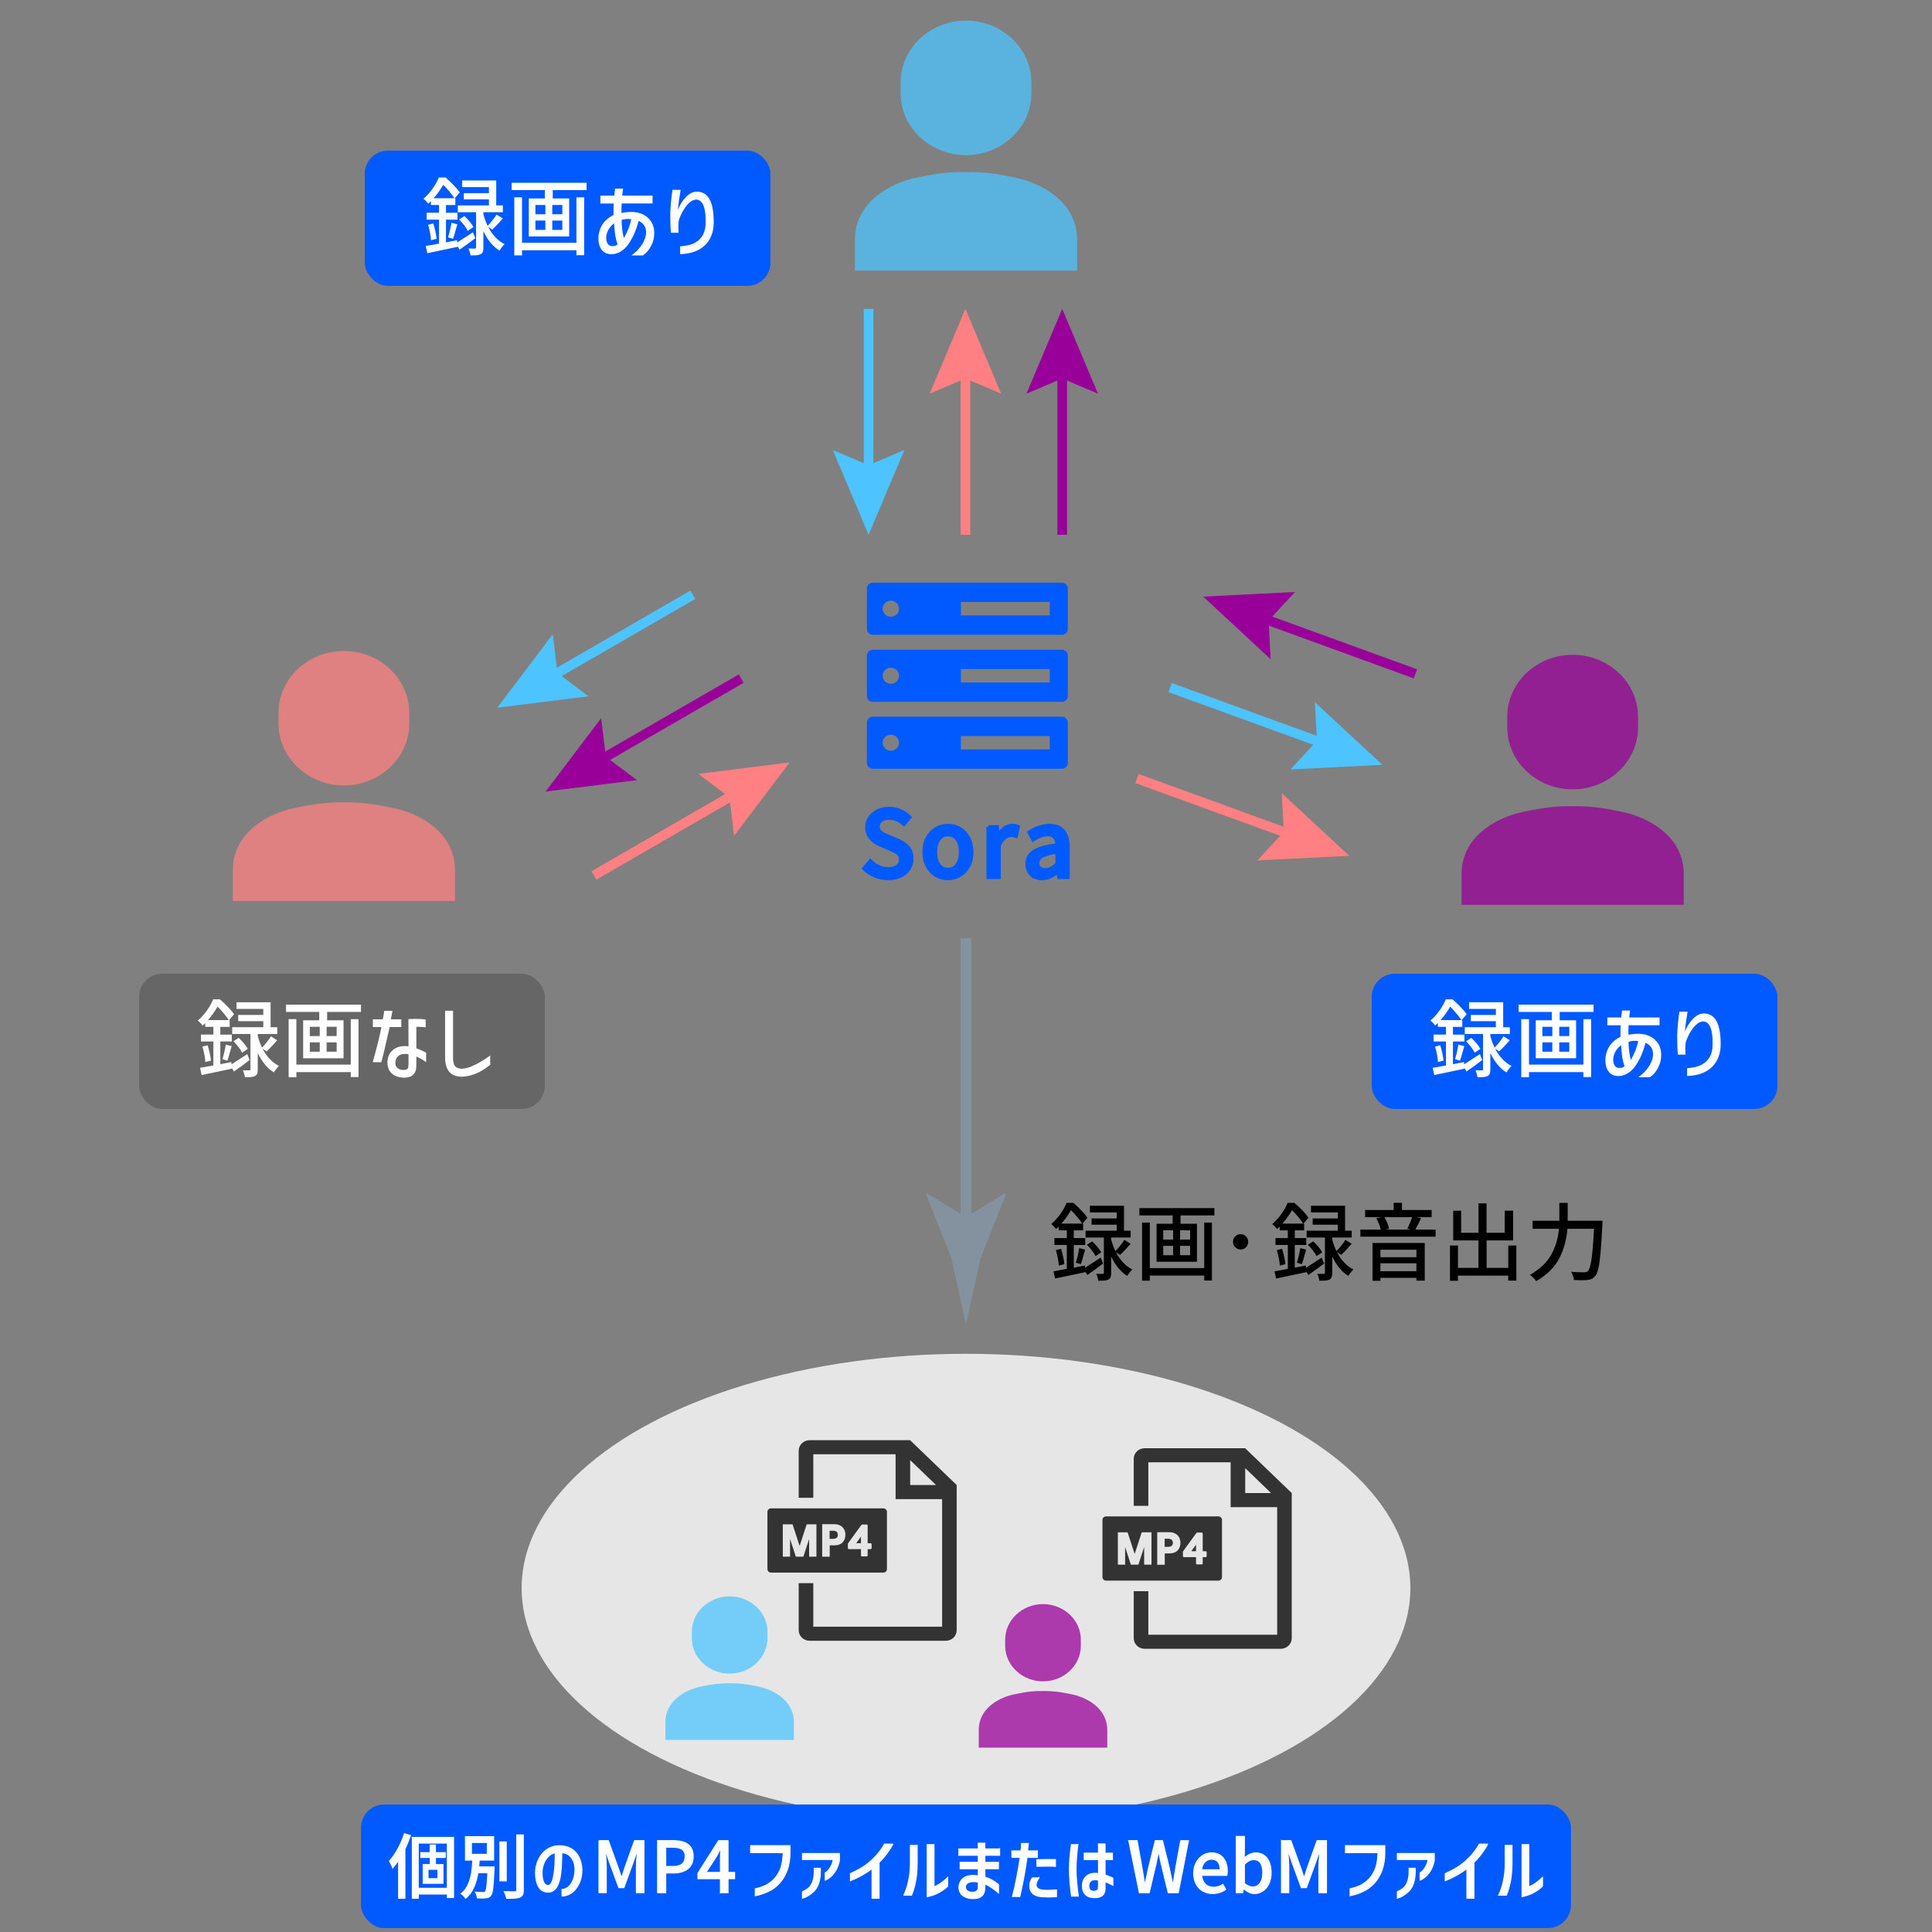
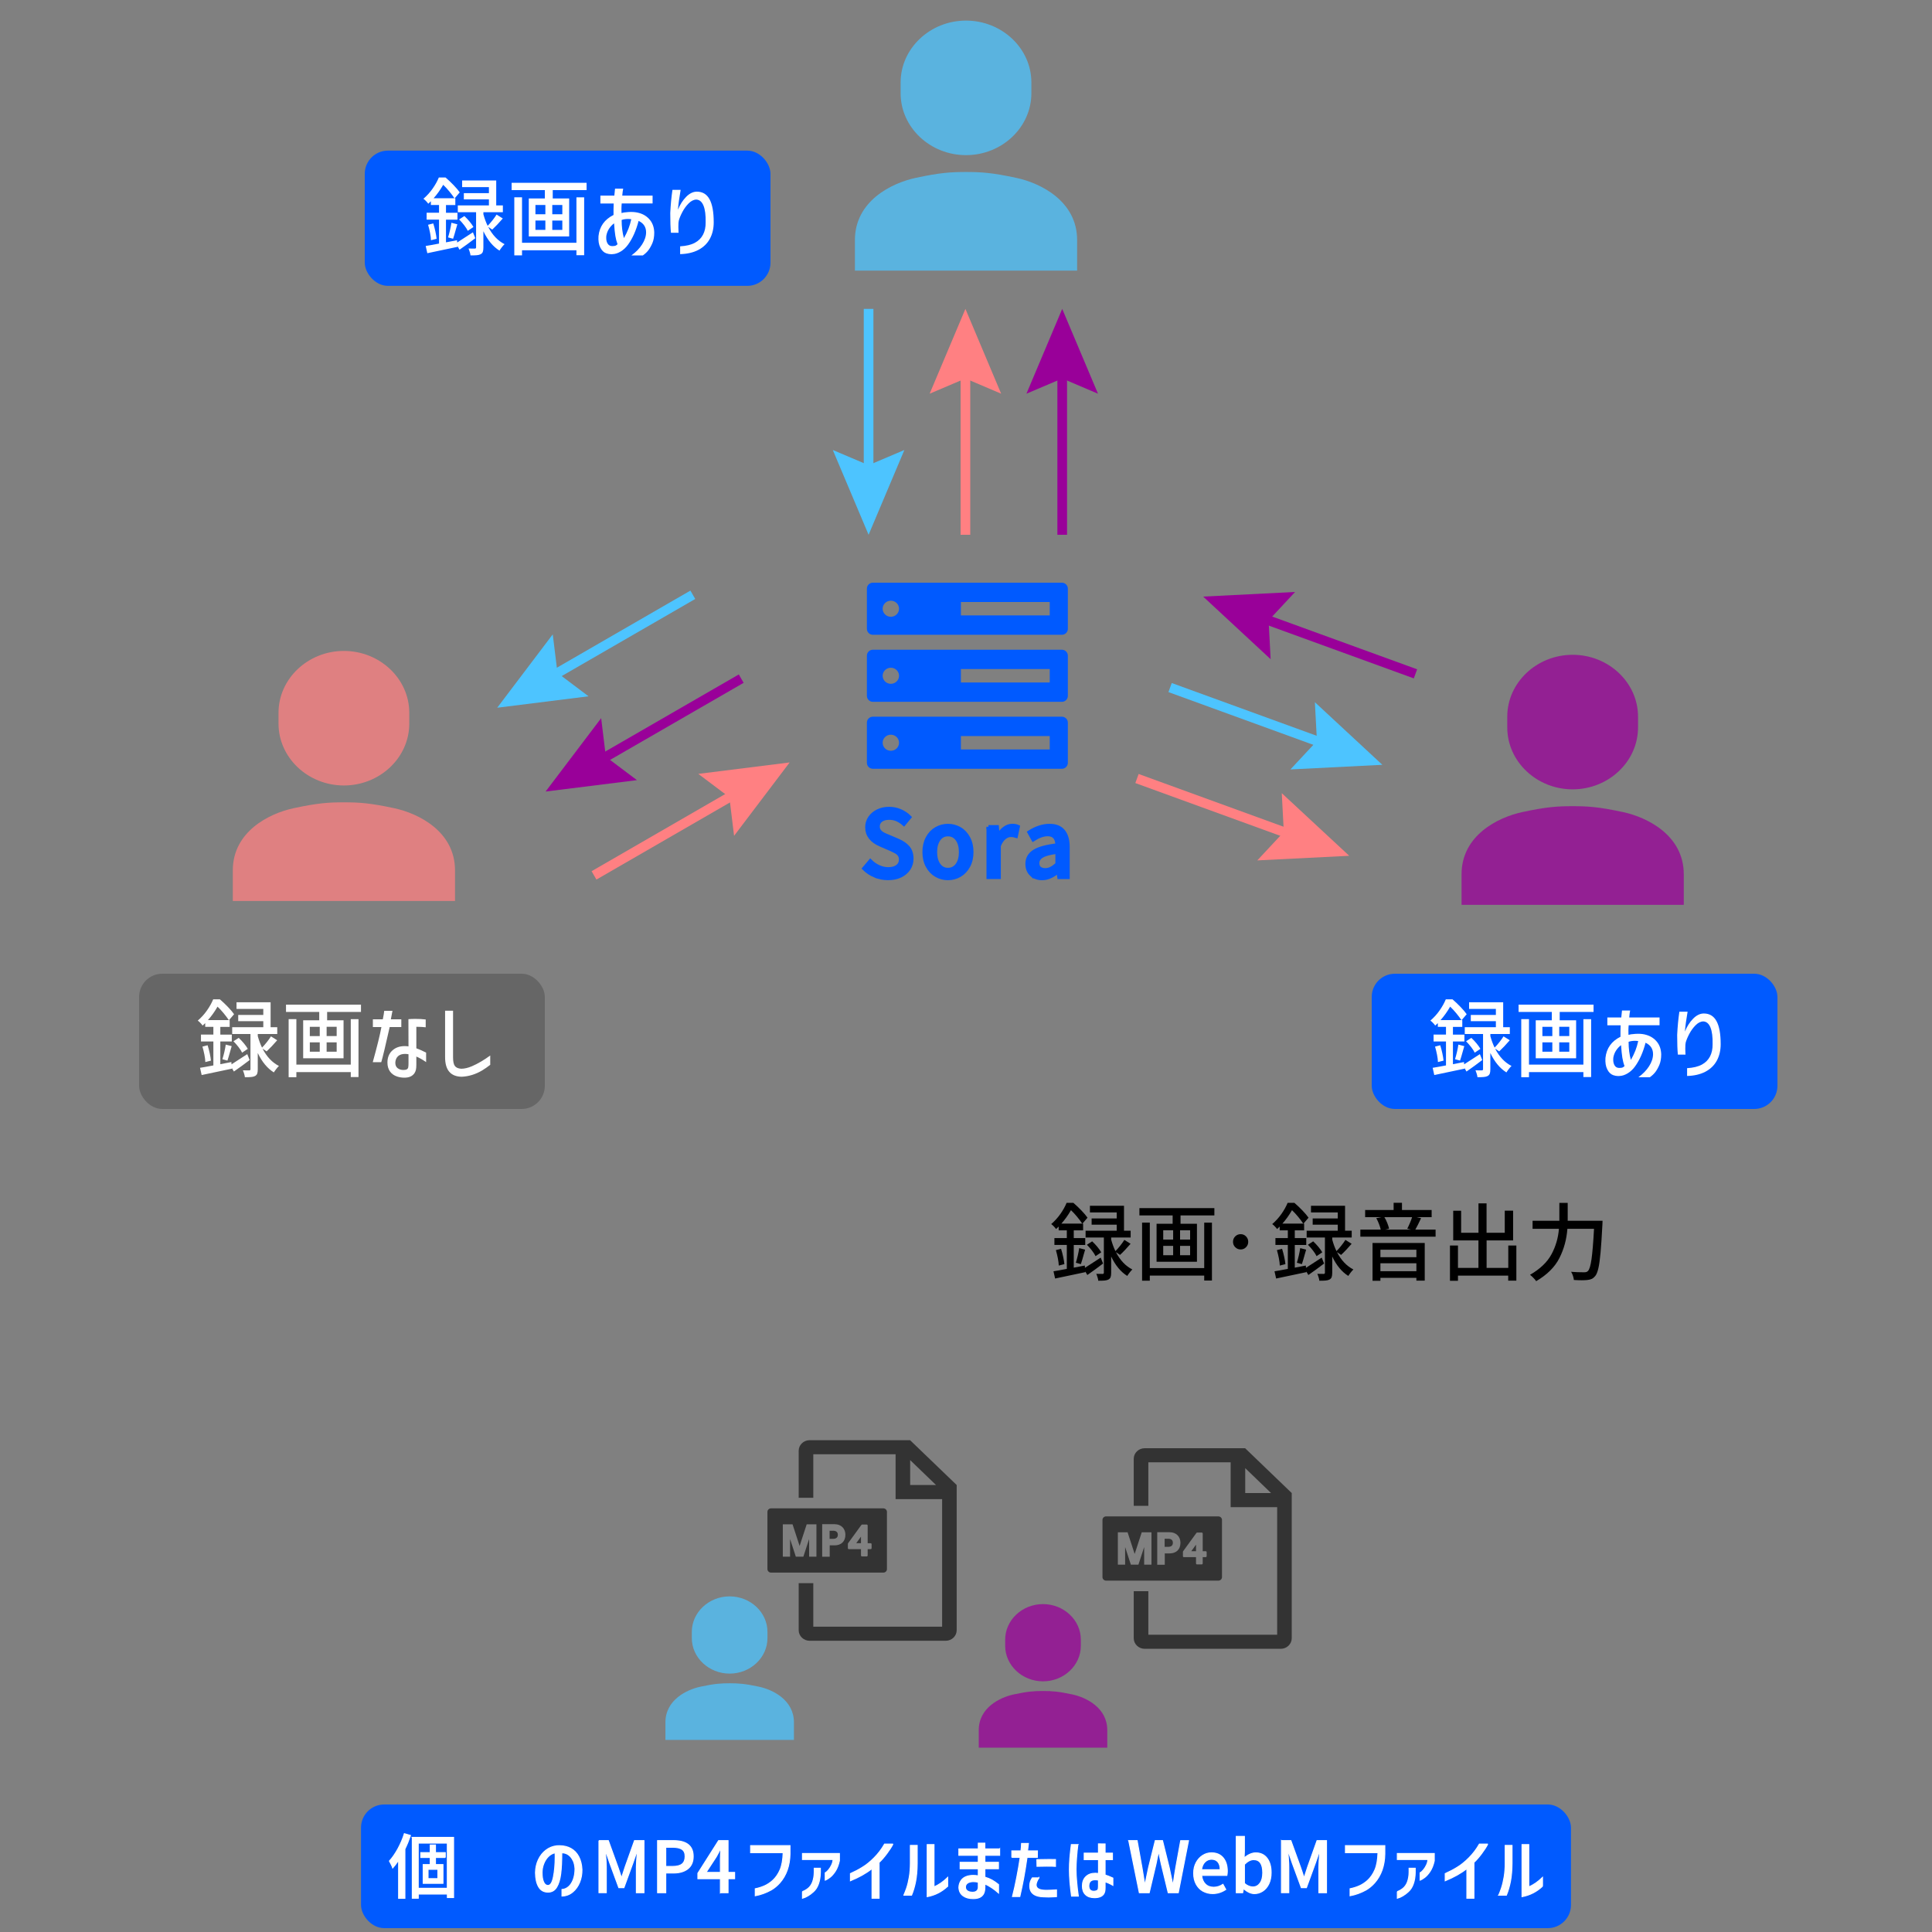
<svg xmlns="http://www.w3.org/2000/svg" id="_レイヤー_1" viewBox="0 0 500 500">
  <rect x="0" y="0" width="500" height="500" fill="#808080" stroke="none" />
  <defs>
    <style>.cls-1{fill:#333;}.cls-1,.cls-2,.cls-3,.cls-4,.cls-5,.cls-6,.cls-7,.cls-8,.cls-9,.cls-10{stroke-width:0px;}.cls-2{fill:#4dc4ff;}.cls-3,.cls-11{fill:#005aff;}.cls-4{fill:#666;}.cls-12{stroke:#84919e;stroke-width:2.8px;}.cls-12,.cls-13,.cls-14,.cls-11,.cls-15,.cls-16{stroke-miterlimit:10;}.cls-12,.cls-13,.cls-14,.cls-15{fill:none;}.cls-13{stroke:#ff8082;}.cls-13,.cls-14,.cls-15{stroke-width:2.5px;}.cls-14{stroke:#4dc4ff;}.cls-5{fill:#000;}.cls-11{stroke:#005aff;}.cls-17{opacity:.75;}.cls-6{fill:#84919e;}.cls-7{fill:#ff8082;}.cls-15{stroke:#909;}.cls-8,.cls-16{fill:#fff;}.cls-9{fill:#e6e6e6;}.cls-16{stroke:#fff;stroke-width:.25px;}.cls-10{fill:#909;}</style>
  </defs>
  <g class="cls-17">
    <path class="cls-2" d="M266.92,24.14c0,8.8-7.61,16.01-16.92,16.01h0c-9.31,0-16.92-7.2-16.92-16.01v-2.8c0-8.8,7.61-16.01,16.92-16.01h0c9.31,0,16.92,7.2,16.92,16.01v2.8Z" />
    <path class="cls-2" d="M263.05,46.04c-6.31-1.36-9.15-1.53-13.05-1.53s-6.75.17-13.05,1.53c-6.31,1.36-15.7,6.04-15.7,16.09v7.91h57.51v-7.91c0-10.05-9.4-14.73-15.7-16.09Z" />
  </g>
  <path class="cls-3" d="M274.82,150.8h-48.93c-.85,0-1.54.69-1.54,1.54v10.4c0,.85.69,1.54,1.54,1.54h48.93c.85,0,1.54-.69,1.54-1.54v-10.4c0-.85-.69-1.54-1.54-1.54ZM230.55,159.62c-1.17,0-2.12-.93-2.12-2.08s.95-2.08,2.12-2.08,2.12.93,2.12,2.08-.95,2.08-2.12,2.08ZM271.67,159.27h-22.99v-3.47h22.99v3.47Z" />
  <path class="cls-3" d="M274.82,168.15h-48.93c-.85,0-1.54.69-1.54,1.54v10.4c0,.85.69,1.54,1.54,1.54h48.93c.85,0,1.54-.69,1.54-1.54v-10.4c0-.85-.69-1.54-1.54-1.54ZM230.55,176.97c-1.17,0-2.12-.93-2.12-2.08s.95-2.08,2.12-2.08,2.12.93,2.12,2.08-.95,2.08-2.12,2.08ZM271.67,176.62h-22.99v-3.47h22.99v3.47Z" />
  <path class="cls-3" d="M274.82,185.48h-48.93c-.85,0-1.54.69-1.54,1.54v10.4c0,.85.69,1.54,1.54,1.54h48.93c.85,0,1.54-.69,1.54-1.54v-10.4c0-.85-.69-1.54-1.54-1.54ZM230.55,194.3c-1.17,0-2.12-.93-2.12-2.08s.95-2.08,2.12-2.08,2.12.93,2.12,2.08-.95,2.08-2.12,2.08ZM271.67,193.96h-22.99v-3.47h22.99v3.47Z" />
  <path class="cls-11" d="M226.45,226.63c-1.07-.45-2-1.07-2.81-1.87l1.6-1.89c.63.63,1.35,1.13,2.17,1.5.82.37,1.63.55,2.45.55,1.04,0,1.84-.22,2.42-.67.57-.45.86-1.04.86-1.78,0-.5-.11-.92-.34-1.24-.23-.32-.52-.58-.87-.78-.35-.2-.88-.45-1.57-.77l-2.41-1.04c-2.36-.99-3.54-2.51-3.54-4.55,0-.9.25-1.71.74-2.44.5-.73,1.17-1.3,2.04-1.72.86-.42,1.84-.63,2.92-.63,1.01,0,1.97.2,2.88.59.91.39,1.71.93,2.38,1.6l-1.44,1.74c-.57-.5-1.16-.89-1.78-1.16-.62-.27-1.3-.4-2.04-.4-.9,0-1.61.2-2.13.6-.53.4-.79.94-.79,1.62,0,.47.13.87.38,1.19.25.32.56.58.93.78.37.2.87.42,1.5.67l2.38,1.01c1.13.49,2,1.09,2.62,1.82.61.72.92,1.68.92,2.88,0,.93-.25,1.78-.74,2.55-.5.77-1.21,1.38-2.13,1.83-.93.45-2,.67-3.23.67s-2.3-.22-3.37-.67Z" />
  <path class="cls-11" d="M242.3,226.49c-.94-.54-1.68-1.33-2.24-2.36s-.84-2.24-.84-3.62.28-2.59.84-3.63,1.3-1.83,2.24-2.37,1.95-.81,3.03-.81,2.09.27,3.03.81,1.68,1.33,2.24,2.37.84,2.25.84,3.63-.28,2.59-.84,3.62-1.31,1.82-2.24,2.36c-.94.54-1.95.81-3.03.81s-2.09-.27-3.03-.81ZM247.76,223.84c.6-.83.9-1.94.9-3.32s-.3-2.49-.9-3.32c-.6-.83-1.41-1.25-2.43-1.25s-1.81.42-2.4,1.25c-.6.83-.9,1.94-.9,3.32s.3,2.49.9,3.32c.6.83,1.4,1.25,2.4,1.25s1.83-.42,2.43-1.25Z" />
  <path class="cls-11" d="M255.8,214.03h2.22l.21,2.33h.07c.46-.83,1.01-1.49,1.66-1.96.65-.47,1.32-.71,2.02-.71.57,0,1.05.09,1.46.28l-.5,2.36c-.46-.14-.89-.21-1.3-.21-.6,0-1.18.22-1.73.67-.56.45-1.03,1.15-1.4,2.11v8.09h-2.71v-12.97Z" />
  <path class="cls-11" d="M266.93,226.28c-.71-.68-1.06-1.59-1.06-2.72,0-1.38.62-2.46,1.85-3.22,1.23-.76,3.2-1.29,5.91-1.59-.03-1.89-.86-2.83-2.48-2.83-1.12,0-2.37.44-3.75,1.32l-1.01-1.84c1.79-1.13,3.54-1.7,5.23-1.7,1.59,0,2.77.48,3.55,1.43.78.95,1.17,2.31,1.17,4.07v7.8h-2.22l-.21-1.49h-.09c-1.38,1.19-2.76,1.79-4.13,1.79-1.13,0-2.05-.34-2.76-1.03ZM272.05,224.79c.49-.24,1.01-.63,1.58-1.14v-3.18c-1.85.22-3.17.57-3.96,1.04s-1.18,1.09-1.18,1.86c0,.61.18,1.07.55,1.36.37.29.86.44,1.47.44.53,0,1.04-.12,1.53-.37Z" />
  <g class="cls-17">
    <path class="cls-7" d="M105.92,187.27c0,8.8-7.61,16.01-16.92,16.01h0c-9.31,0-16.92-7.2-16.92-16.01v-2.8c0-8.8,7.61-16.01,16.92-16.01h0c9.31,0,16.92,7.2,16.92,16.01v2.8Z" />
    <path class="cls-7" d="M102.05,209.17c-6.31-1.36-9.15-1.53-13.05-1.53s-6.75.17-13.05,1.53c-6.31,1.36-15.7,6.04-15.7,16.09v7.91h57.51v-7.91c0-10.05-9.4-14.73-15.7-16.09Z" />
  </g>
  <g class="cls-17">
    <path class="cls-10" d="M423.92,188.27c0,8.8-7.61,16.01-16.92,16.01h0c-9.31,0-16.92-7.2-16.92-16.01v-2.8c0-8.8,7.61-16.01,16.92-16.01h0c9.31,0,16.92,7.2,16.92,16.01v2.8Z" />
    <path class="cls-10" d="M420.05,210.17c-6.31-1.36-9.15-1.53-13.05-1.53s-6.75.17-13.05,1.53c-6.31,1.36-15.7,6.04-15.7,16.09v7.91h57.51v-7.91c0-10.05-9.4-14.73-15.7-16.09Z" />
  </g>
  <line class="cls-14" x1="224.79" y1="79.94" x2="224.79" y2="123.48" />
  <polygon class="cls-2" points="215.53 116.46 224.79 120.39 234.05 116.46 224.79 138.4 215.53 116.46" />
  <line class="cls-13" x1="249.85" y1="138.4" x2="249.85" y2="94.87" />
  <polygon class="cls-7" points="259.1 101.89 249.85 97.95 240.59 101.89 249.85 79.94 259.1 101.89" />
  <line class="cls-15" x1="274.9" y1="138.4" x2="274.9" y2="94.87" />
  <polygon class="cls-10" points="284.16 101.89 274.9 97.95 265.64 101.89 274.9 79.94 284.16 101.89" />
  <line class="cls-13" x1="294.25" y1="201.48" x2="335.16" y2="216.37" />
  <polygon class="cls-7" points="325.39 222.67 332.25 215.31 331.72 205.27 349.18 221.48 325.39 222.67" />
  <line class="cls-14" x1="302.82" y1="177.94" x2="343.72" y2="192.83" />
  <polygon class="cls-2" points="333.96 199.13 340.82 191.77 340.29 181.73 357.75 197.93 333.96 199.13" />
  <line class="cls-15" x1="366.32" y1="174.39" x2="325.41" y2="159.5" />
  <polygon class="cls-10" points="335.17 153.2 328.31 160.56 328.84 170.6 311.38 154.4 335.17 153.2" />
  <line class="cls-14" x1="179.3" y1="153.93" x2="141.6" y2="175.7" />
  <polygon class="cls-2" points="143.05 164.17 144.28 174.15 152.31 180.2 128.68 183.16 143.05 164.17" />
  <line class="cls-15" x1="191.83" y1="175.63" x2="154.13" y2="197.39" />
  <polygon class="cls-10" points="155.58 185.86 156.8 195.85 164.84 201.9 141.2 204.85 155.58 185.86" />
  <line class="cls-13" x1="153.73" y1="226.55" x2="191.43" y2="204.78" />
  <polygon class="cls-7" points="189.98 216.31 188.76 206.33 180.72 200.28 204.36 197.32 189.98 216.31" />
  <rect class="cls-3" x="94.4" y="38.98" width="105" height="35" rx="6" ry="6" />
-   <ellipse class="cls-9" cx="250" cy="411" rx="115" ry="60.64" />
  <g class="cls-17">
    <path class="cls-10" d="M279.72,425.94c0,5.05-4.4,9.19-9.79,9.19h0c-5.38,0-9.79-4.14-9.79-9.19v-1.61c0-5.05,4.4-9.19,9.79-9.19h0c5.38,0,9.79,4.14,9.79,9.19v1.61Z" />
    <path class="cls-10" d="M277.48,438.51c-3.65-.78-5.29-.88-7.55-.88s-3.9.1-7.55.88c-3.65.78-9.08,3.47-9.08,9.24v4.54h33.26v-4.54c0-5.77-5.43-8.46-9.08-9.24Z" />
  </g>
  <g class="cls-17">
    <path class="cls-2" d="M198.62,423.94c0,5.05-4.4,9.19-9.79,9.19h0c-5.38,0-9.79-4.14-9.79-9.19v-1.61c0-5.05,4.4-9.19,9.79-9.19h0c5.38,0,9.79,4.14,9.79,9.19v1.61Z" />
    <path class="cls-2" d="M196.39,436.51c-3.65-.78-5.29-.88-7.55-.88s-3.9.1-7.55.88c-3.65.78-9.08,3.47-9.08,9.24v4.54h33.26v-4.54c0-5.77-5.43-8.46-9.08-9.24Z" />
  </g>
  <rect class="cls-3" x="93.43" y="467" width="313.14" height="32" rx="6" ry="6" />
  <path class="cls-8" d="M123,61.65c-1.35,1.04-2.71,2.03-4.07,2.97l-.53-.92.02.18c-3.49.75-6.1,1.3-7.83,1.65l-.42-1.87c.67-.1,1.83-.31,3.45-.62v-6.2h-3.21v-1.78h3.21v-2h-2.11v-.97l-.68.64c-.13-.21-.33-.44-.58-.7-.26-.26-.48-.46-.67-.59.89-.76,1.69-1.64,2.38-2.62.69-.98,1.22-1.94,1.61-2.88h1.74c.69.59,1.38,1.24,2.08,1.97.7.73,1.23,1.35,1.59,1.88l-1.32,1.54h.18v1.74h-2.42v2h2.97v1.78h-2.97v5.87l2.86-.55.04.59c.85-.53,2.21-1.41,4.07-2.64l.62,1.54ZM112.13,57.82c.21.66.39,1.36.55,2.09s.26,1.36.31,1.89l-1.45.37c-.01-.53-.1-1.17-.24-1.91-.15-.75-.32-1.44-.51-2.09l1.34-.35ZM117.61,51.31c-.32-.5-.76-1.08-1.3-1.74-.54-.66-1.08-1.24-1.61-1.74-.76,1.32-1.59,2.48-2.49,3.48h5.39ZM115.96,61.43c.16-.51.33-1.13.5-1.86.17-.73.29-1.37.36-1.92l1.54.4-.37,1.28c-.26.98-.51,1.8-.73,2.46l-1.3-.35ZM126.36,58.75c1.07,2.07,2.48,3.55,4.22,4.44-.21.19-.44.45-.7.79-.26.34-.47.63-.62.88-1.67-1.04-3.06-2.71-4.16-5.02v4.22c0,.48-.05.86-.15,1.12s-.29.47-.57.62c-.26.13-.59.22-.98.25-.39.04-.94.05-1.64.05-.01-.23-.07-.52-.18-.86s-.21-.65-.33-.92c.48.01,1.03.02,1.65.02.12-.01.2-.04.24-.09s.07-.12.07-.24v-9.09h-4.73v-1.76h8.05v-1.56h-6.49v-1.61h6.49v-1.56h-6.93v-1.72h8.82v6.45h1.72v1.76h-5.04v.55c.31,1.11.67,2.1,1.1,2.97.4-.4.81-.87,1.24-1.41.43-.54.79-1.04,1.07-1.5l1.61,1.01c-.98,1.14-1.89,2.1-2.73,2.88l-1.03-.7ZM120.18,55.91c.47.43.92.91,1.36,1.44.44.54.77,1,.99,1.4l-1.47.99c-.19-.41-.5-.89-.92-1.44-.42-.55-.87-1.05-1.32-1.51l1.36-.88Z" />
  <path class="cls-8" d="M132.41,47.31h19.4v1.89h-8.76v2.16h4.25v9.83h-10.45v-9.83h4.16v-2.16h-8.6v-1.89ZM149.18,62.84v-11.77h2v14.98h-2v-1.28h-14.08v1.32h-2v-15.03h2v11.77h14.08ZM138.57,53.05v2.4h2.57v-2.4h-2.57ZM138.57,57.07v2.42h2.57v-2.42h-2.57ZM145.53,55.45v-2.4h-2.6v2.4h2.6ZM145.53,59.5v-2.42h-2.6v2.42h2.6Z" />
  <path class="cls-8" d="M155.38,52.65v-2.02h3.61c.1-.89.16-1.5.18-1.8h2.11c-.1.46-.18,1.06-.24,1.8h7.85v2.02h-7.99c-.04.44-.07.9-.07,1.36l.02,1.12c.18-.04.4-.1.68-.15.12,0,.2,0,.24-.02.59-.07,1.09-.11,1.52-.11.82,0,1.55.1,2.18.29,1.12.32,2.02.91,2.73,1.77.7.86,1.08,1.94,1.12,3.25,0,1.09-.16,2-.48,2.75s-.67,1.36-1.04,1.85-.85.93-1.42,1.34h-2.97c1.17-.85,2.1-1.8,2.77-2.85s1.02-2.09,1.03-3.11c0-1.38-.65-2.37-1.94-2.97-.65,2.48-1.55,4.52-2.73,6.14-.53.73-1.15,1.32-1.87,1.76s-1.42.67-2.09.7c-.09.01-.22.02-.4.02-.41,0-.83-.07-1.25-.22-.65-.22-1.17-.71-1.56-1.48-.4-.77-.56-1.76-.48-2.98.26-2.49,1.56-4.32,3.89-5.48v-1.43l.04-1.54h-3.45ZM159.26,63.6c.14-.05.33-.18.56-.39-.25-.65-.44-1.37-.57-2.18-.13-.81-.24-1.88-.33-3.23-.48.35-.91.81-1.28,1.36-.37.56-.61,1.19-.73,1.89-.01.12-.02.29-.02.51,0,.63.13,1.14.4,1.54s.65.59,1.17.59c.15,0,.26,0,.33-.02.18,0,.33-.03.47-.08ZM162.63,59.23c.3-.78.55-1.61.74-2.49-.26-.04-.54-.07-.84-.07-.63,0-1.18.09-1.65.26,0,1.73.2,3.29.59,4.69.47-.82.85-1.62,1.16-2.4Z" />
  <path class="cls-8" d="M176.15,49.13c-.35,2.02-.59,3.74-.7,5.15.54-1.33,1.25-2.45,2.13-3.34s1.8-1.34,2.77-1.34c1.47,0,2.56.66,3.28,1.97s1.08,3.3,1.08,5.97c0,1.63-.34,3.05-1.01,4.28-.67,1.22-1.67,2.18-2.97,2.86-1.31.68-2.87,1.04-4.71,1.09v-2.02c1.58-.09,2.88-.4,3.87-.95.91-.5,1.6-1.19,2.06-2.08.46-.89.69-1.95.67-3.18.04-1.86-.14-3.3-.55-4.31-.41-1.01-1.03-1.54-1.85-1.58-.69.01-1.35.34-1.99.98-.64.64-1.18,1.38-1.63,2.23s-.76,1.6-.93,2.24c-.07.23-.11.79-.11,1.65,0,.44.01.85.04,1.23l.02.26h-1.98c-.12-1.19-.18-2.89-.18-5.1.1-2.11.29-4.11.57-6.01h2.11Z" />
  <rect class="cls-3" x="355" y="252" width="105" height="35" rx="6" ry="6" />
  <path class="cls-8" d="M383.6,274.34c-1.35,1.04-2.71,2.03-4.07,2.97l-.53-.92.02.18c-3.49.75-6.1,1.3-7.83,1.65l-.42-1.87c.67-.1,1.83-.31,3.45-.62v-6.2h-3.21v-1.78h3.21v-2h-2.11v-.97l-.68.64c-.13-.21-.33-.44-.58-.7-.26-.26-.48-.46-.67-.59.89-.76,1.69-1.63,2.38-2.62.69-.98,1.22-1.94,1.61-2.88h1.74c.69.59,1.38,1.24,2.08,1.97.7.73,1.23,1.35,1.59,1.88l-1.32,1.54h.18v1.74h-2.42v2h2.97v1.78h-2.97v5.87l2.86-.55.04.59c.85-.53,2.21-1.41,4.07-2.64l.62,1.54ZM372.73,270.51c.21.66.39,1.36.55,2.09.16.73.26,1.36.31,1.89l-1.45.37c-.01-.53-.1-1.17-.24-1.91-.15-.75-.32-1.45-.51-2.09l1.34-.35ZM378.21,264c-.32-.5-.76-1.08-1.3-1.74-.54-.66-1.08-1.24-1.61-1.74-.76,1.32-1.59,2.48-2.49,3.48h5.39ZM376.56,274.12c.16-.51.33-1.13.5-1.86.17-.73.29-1.37.36-1.92l1.54.4-.37,1.28c-.26.98-.51,1.8-.73,2.46l-1.3-.35ZM386.96,271.43c1.07,2.07,2.48,3.55,4.22,4.44-.21.19-.44.45-.7.79-.26.34-.47.63-.62.88-1.67-1.04-3.06-2.71-4.16-5.02v4.22c0,.48-.05.86-.15,1.12-.1.26-.29.47-.57.62-.26.13-.59.22-.98.25-.39.04-.93.05-1.64.05-.01-.23-.07-.52-.18-.86-.1-.34-.21-.65-.33-.92.48.01,1.03.02,1.65.02.12-.01.2-.04.24-.09s.07-.12.07-.24v-9.09h-4.73v-1.76h8.05v-1.56h-6.49v-1.61h6.49v-1.56h-6.93v-1.72h8.82v6.45h1.72v1.76h-5.04v.55c.31,1.11.67,2.1,1.1,2.97.4-.4.81-.87,1.24-1.41.43-.54.79-1.04,1.07-1.5l1.61,1.01c-.98,1.14-1.89,2.1-2.73,2.88l-1.03-.7ZM380.78,268.6c.47.43.92.91,1.36,1.44.44.54.77,1,.99,1.4l-1.47.99c-.19-.41-.5-.89-.92-1.44-.43-.55-.87-1.05-1.32-1.51l1.36-.88Z" />
  <path class="cls-8" d="M393.01,260h19.4v1.89h-8.76v2.16h4.25v9.83h-10.45v-9.83h4.16v-2.16h-8.6v-1.89ZM409.78,275.53v-11.77h2v14.98h-2v-1.28h-14.08v1.32h-2v-15.03h2v11.77h14.08ZM399.17,265.74v2.4h2.57v-2.4h-2.57ZM399.17,269.76v2.42h2.57v-2.42h-2.57ZM406.13,268.13v-2.4h-2.6v2.4h2.6ZM406.13,272.18v-2.42h-2.6v2.42h2.6Z" />
  <path class="cls-8" d="M415.98,265.34v-2.02h3.61c.1-.89.16-1.5.18-1.8h2.11c-.1.46-.18,1.06-.24,1.8h7.85v2.02h-7.99c-.04.44-.07.89-.07,1.36l.02,1.12c.18-.04.4-.09.68-.15.12,0,.2,0,.24-.02.59-.07,1.09-.11,1.52-.11.82,0,1.55.09,2.18.29,1.11.32,2.02.91,2.73,1.77.7.86,1.08,1.94,1.12,3.25,0,1.08-.16,2-.48,2.75-.32.75-.67,1.36-1.04,1.85-.37.48-.85.93-1.42,1.34h-2.97c1.17-.85,2.1-1.8,2.77-2.85s1.02-2.09,1.03-3.11c0-1.38-.65-2.37-1.94-2.97-.65,2.48-1.55,4.52-2.73,6.14-.53.73-1.15,1.32-1.87,1.76-.72.44-1.42.67-2.09.7-.09.01-.22.02-.4.02-.41,0-.83-.07-1.25-.22-.65-.22-1.17-.71-1.56-1.49-.4-.77-.56-1.76-.48-2.98.26-2.49,1.56-4.32,3.89-5.48v-1.43l.04-1.54h-3.45ZM419.87,276.29c.14-.05.33-.18.56-.39-.25-.64-.44-1.37-.57-2.18-.13-.81-.24-1.88-.33-3.23-.48.35-.91.81-1.28,1.36-.37.56-.61,1.19-.73,1.89-.02.12-.02.29-.02.51,0,.63.13,1.14.4,1.54.26.4.65.59,1.17.59.15,0,.26,0,.33-.02.18,0,.33-.03.47-.08ZM423.23,271.92c.3-.78.55-1.61.74-2.49-.26-.04-.54-.07-.84-.07-.63,0-1.18.09-1.65.26,0,1.73.2,3.29.59,4.69.47-.82.85-1.62,1.16-2.4Z" />
  <path class="cls-8" d="M436.75,261.82c-.35,2.02-.59,3.74-.7,5.15.54-1.33,1.25-2.45,2.13-3.34s1.8-1.34,2.77-1.34c1.47,0,2.56.66,3.28,1.97.72,1.31,1.08,3.3,1.08,5.97,0,1.63-.34,3.05-1.01,4.28s-1.67,2.18-2.97,2.86c-1.31.68-2.88,1.04-4.71,1.09v-2.02c1.58-.09,2.87-.4,3.87-.95.91-.5,1.59-1.19,2.06-2.08.46-.89.69-1.95.67-3.18.04-1.86-.14-3.3-.55-4.31-.41-1.01-1.03-1.54-1.85-1.58-.69.01-1.35.34-1.99.98s-1.18,1.38-1.63,2.23-.76,1.6-.94,2.24c-.07.24-.11.79-.11,1.65,0,.44.01.85.04,1.23l.02.26h-1.98c-.12-1.19-.18-2.89-.18-5.1.1-2.11.29-4.11.57-6.01h2.11Z" />
  <rect class="cls-4" x="36" y="252" width="105" height="35" rx="6" ry="6" />
  <path class="cls-8" d="M64.6,274.34c-1.35,1.04-2.71,2.03-4.07,2.97l-.53-.92.02.18c-3.49.75-6.1,1.3-7.83,1.65l-.42-1.87c.67-.1,1.83-.31,3.45-.62v-6.2h-3.21v-1.78h3.21v-2h-2.11v-.97l-.68.64c-.13-.21-.33-.44-.58-.7-.26-.26-.48-.46-.67-.59.89-.76,1.69-1.63,2.38-2.62.69-.98,1.22-1.94,1.61-2.88h1.74c.69.59,1.38,1.24,2.08,1.97.7.73,1.23,1.35,1.59,1.88l-1.32,1.54h.18v1.74h-2.42v2h2.97v1.78h-2.97v5.87l2.86-.55.04.59c.85-.53,2.21-1.41,4.07-2.64l.62,1.54ZM53.73,270.51c.21.66.39,1.36.55,2.09.16.73.26,1.36.31,1.89l-1.45.37c-.01-.53-.1-1.17-.24-1.91-.15-.75-.32-1.45-.51-2.09l1.34-.35ZM59.21,264c-.32-.5-.76-1.08-1.3-1.74s-1.08-1.24-1.61-1.74c-.76,1.32-1.59,2.48-2.49,3.48h5.39ZM57.56,274.12c.16-.51.33-1.13.5-1.86.17-.73.29-1.37.36-1.92l1.54.4-.37,1.28c-.26.98-.51,1.8-.73,2.46l-1.3-.35ZM67.97,271.43c1.07,2.07,2.48,3.55,4.22,4.44-.21.19-.44.45-.7.79-.26.34-.47.63-.62.88-1.67-1.04-3.06-2.71-4.16-5.02v4.22c0,.48-.05.86-.15,1.12-.1.26-.29.47-.57.62-.26.13-.59.22-.98.25-.39.04-.94.05-1.64.05-.01-.23-.07-.52-.18-.86-.1-.34-.21-.65-.33-.92.48.01,1.03.02,1.65.02.12-.01.2-.04.24-.09s.07-.12.07-.24v-9.09h-4.73v-1.76h8.05v-1.56h-6.49v-1.61h6.49v-1.56h-6.93v-1.72h8.82v6.45h1.72v1.76h-5.04v.55c.31,1.11.67,2.1,1.1,2.97.4-.4.81-.87,1.24-1.41.43-.54.79-1.04,1.07-1.5l1.61,1.01c-.98,1.14-1.89,2.1-2.73,2.88l-1.03-.7ZM61.78,268.6c.47.43.92.91,1.36,1.44.44.54.77,1,.99,1.4l-1.47.99c-.19-.41-.5-.89-.92-1.44s-.87-1.05-1.32-1.51l1.36-.88Z" />
  <path class="cls-8" d="M74.02,260h19.4v1.89h-8.76v2.16h4.25v9.83h-10.45v-9.83h4.16v-2.16h-8.6v-1.89ZM90.78,275.53v-11.77h2v14.98h-2v-1.28h-14.08v1.32h-2v-15.03h2v11.77h14.08ZM80.18,265.74v2.4h2.57v-2.4h-2.57ZM80.18,269.76v2.42h2.57v-2.42h-2.57ZM87.13,268.13v-2.4h-2.6v2.4h2.6ZM87.13,272.18v-2.42h-2.6v2.42h2.6Z" />
  <path class="cls-8" d="M96.5,265.8v-2h2.57c.19-.95.32-1.69.37-2.2h2.13c-.18.97-.32,1.7-.42,2.2h2.71v2h-3.01c-1.1,4.91-1.83,7.94-2.18,9.09h-2.2c1.13-4.08,1.88-7.11,2.24-9.09h-2.22ZM105.7,263.76c.53-.04,1.11-.07,1.74-.07,1.01,0,1.92.05,2.73.15v2.02c-.56-.07-1.36-.12-2.42-.13v5.57c.79.28,1.64.65,2.53,1.12v2.46c-.87-.62-1.71-1.1-2.53-1.45v2.09c0,.6-.04,1.06-.12,1.38-.08.32-.2.59-.36.83-.53.78-1.39,1.17-2.6,1.17-.67,0-1.3-.1-1.87-.29-.81-.26-1.43-.7-1.87-1.32-.44-.62-.66-1.39-.66-2.31,0-1.29.41-2.32,1.24-3.09.83-.77,1.9-1.16,3.22-1.16.31,0,.64.02.99.07l-.02-7.04ZM105.31,276.73c.18-.12.3-.29.34-.51s.07-.54.07-.98v-2.4c-.29-.06-.6-.09-.92-.09-.73,0-1.32.19-1.75.56-.43.37-.68.91-.74,1.6-.03.69.17,1.2.58,1.52s.92.48,1.51.48c.42,0,.73-.06.91-.19Z" />
  <path class="cls-8" d="M115.18,261.58h2.07v12.08c0,1.04.15,1.78.46,2.2.31.43.85.67,1.63.73.87,0,1.8-.22,2.82-.66.73-.31,1.53-.72,2.39-1.23.86-.51,1.63-1.03,2.32-1.54v2.42c-.72.56-1.43,1.05-2.13,1.47-1.7,1-3.45,1.53-5.26,1.61-1.44-.03-2.51-.46-3.22-1.3s-1.07-2.09-1.07-3.76v-12.01Z" />
-   <line class="cls-12" x1="250" y1="242.81" x2="250" y2="319.99" />
-   <path class="cls-6" d="M250,314.96l10.09-6.14.23.34-6.53,16.45c-1.26,5.73-2.52,11.46-3.78,17.19-1.26-5.73-2.52-11.46-3.78-17.19l-6.53-16.45.17-.34,10.14,6.14Z" />
  <path class="cls-5" d="M285.47,327c-1.35,1.04-2.71,2.03-4.07,2.97l-.53-.92.02.18c-3.49.75-6.1,1.3-7.83,1.65l-.42-1.87c.67-.1,1.83-.31,3.45-.62v-6.2h-3.21v-1.78h3.21v-2h-2.11v-.97l-.68.64c-.13-.21-.33-.44-.58-.7s-.48-.46-.67-.59c.89-.76,1.69-1.64,2.38-2.62s1.22-1.94,1.61-2.88h1.74c.69.59,1.38,1.24,2.08,1.97s1.23,1.35,1.59,1.88l-1.32,1.54h.18v1.74h-2.42v2h2.97v1.78h-2.97v5.87l2.86-.55.04.59c.85-.53,2.21-1.41,4.07-2.64l.62,1.54ZM274.6,323.18c.21.66.39,1.36.55,2.09s.26,1.36.31,1.89l-1.45.37c-.01-.53-.1-1.17-.24-1.91s-.32-1.44-.51-2.09l1.34-.35ZM280.08,316.67c-.32-.5-.76-1.08-1.3-1.74-.54-.66-1.08-1.24-1.61-1.74-.76,1.32-1.59,2.48-2.49,3.48h5.39ZM278.43,326.79c.16-.51.33-1.13.5-1.86.17-.73.29-1.37.36-1.92l1.54.4-.37,1.28c-.26.98-.51,1.8-.73,2.46l-1.3-.35ZM288.83,324.1c1.07,2.07,2.48,3.55,4.22,4.44-.21.19-.44.46-.7.79-.26.34-.47.63-.62.88-1.67-1.04-3.06-2.71-4.16-5.02v4.22c0,.48-.05.86-.15,1.12-.1.26-.29.47-.57.62-.26.13-.59.22-.98.25-.39.04-.94.05-1.64.05-.01-.23-.07-.52-.18-.86-.1-.34-.21-.65-.33-.92.48.01,1.03.02,1.65.02.12-.01.2-.04.24-.09s.07-.12.07-.24v-9.09h-4.73v-1.76h8.05v-1.56h-6.49v-1.61h6.49v-1.56h-6.93v-1.72h8.82v6.45h1.72v1.76h-5.04v.55c.31,1.12.67,2.11,1.1,2.97.4-.4.81-.87,1.24-1.41s.79-1.04,1.07-1.5l1.61,1.01c-.98,1.14-1.89,2.11-2.73,2.88l-1.03-.7ZM282.65,321.26c.47.43.92.91,1.36,1.44.44.54.77,1,.99,1.4l-1.47.99c-.19-.41-.5-.89-.92-1.44-.42-.55-.87-1.05-1.32-1.51l1.36-.88Z" />
  <path class="cls-5" d="M294.88,312.66h19.4v1.89h-8.76v2.16h4.25v9.83h-10.45v-9.83h4.16v-2.16h-8.6v-1.89ZM311.65,328.19v-11.77h2v14.98h-2v-1.28h-14.08v1.32h-2v-15.03h2v11.77h14.08ZM301.04,318.4v2.4h2.57v-2.4h-2.57ZM301.04,322.43v2.42h2.57v-2.42h-2.57ZM308,320.8v-2.4h-2.6v2.4h2.6ZM308,324.85v-2.42h-2.6v2.42h2.6Z" />
  <path class="cls-5" d="M322.47,319.98c.38.39.57.85.57,1.4s-.19,1.01-.57,1.4c-.38.39-.84.58-1.39.58s-1.01-.19-1.4-.58-.58-.85-.58-1.4.19-1.03.58-1.41c.39-.38.85-.57,1.4-.57s1,.19,1.39.58Z" />
  <path class="cls-5" d="M342.67,327c-1.35,1.04-2.71,2.03-4.07,2.97l-.53-.92.02.18c-3.49.75-6.1,1.3-7.83,1.65l-.42-1.87c.67-.1,1.83-.31,3.45-.62v-6.2h-3.21v-1.78h3.21v-2h-2.11v-.97l-.68.64c-.13-.21-.33-.44-.58-.7s-.48-.46-.67-.59c.89-.76,1.69-1.64,2.38-2.62s1.22-1.94,1.61-2.88h1.74c.69.59,1.38,1.24,2.08,1.97s1.23,1.35,1.59,1.88l-1.32,1.54h.18v1.74h-2.42v2h2.97v1.78h-2.97v5.87l2.86-.55.04.59c.85-.53,2.21-1.41,4.07-2.64l.62,1.54ZM331.8,323.18c.21.66.39,1.36.55,2.09s.26,1.36.31,1.89l-1.45.37c-.01-.53-.1-1.17-.24-1.91s-.32-1.44-.51-2.09l1.34-.35ZM337.28,316.67c-.32-.5-.76-1.08-1.3-1.74-.54-.66-1.08-1.24-1.61-1.74-.76,1.32-1.59,2.48-2.49,3.48h5.39ZM335.63,326.79c.16-.51.33-1.13.5-1.86.17-.73.29-1.37.36-1.92l1.54.4-.37,1.28c-.26.98-.51,1.8-.73,2.46l-1.3-.35ZM346.04,324.1c1.07,2.07,2.48,3.55,4.22,4.44-.21.19-.44.46-.7.79-.26.34-.47.63-.62.88-1.67-1.04-3.06-2.71-4.16-5.02v4.22c0,.48-.05.86-.15,1.12-.1.26-.29.47-.57.62-.26.13-.59.22-.98.25-.39.04-.94.05-1.64.05-.01-.23-.07-.52-.18-.86-.1-.34-.21-.65-.33-.92.48.01,1.03.02,1.65.02.12-.01.2-.04.24-.09s.07-.12.07-.24v-9.09h-4.73v-1.76h8.05v-1.56h-6.49v-1.61h6.49v-1.56h-6.93v-1.72h8.82v6.45h1.72v1.76h-5.04v.55c.31,1.12.67,2.11,1.1,2.97.4-.4.81-.87,1.24-1.41s.79-1.04,1.07-1.5l1.61,1.01c-.98,1.14-1.89,2.11-2.73,2.88l-1.03-.7ZM339.85,321.26c.47.43.92.91,1.36,1.44.44.54.77,1,.99,1.4l-1.47.99c-.19-.41-.5-.89-.92-1.44-.42-.55-.87-1.05-1.32-1.51l1.36-.88Z" />
  <path class="cls-5" d="M371.53,318.23v1.83h-19.47v-1.83h5.28c-.1-.46-.26-.95-.47-1.5-.21-.54-.44-1.03-.69-1.47l1.34-.26h-4.22v-1.85h7.37v-1.87h2.16v1.87h7.68v1.85h-3.96l1.23.26c-.65,1.38-1.14,2.37-1.5,2.97h5.26ZM355.21,331.47v-9.79h13.51v9.75h-2.16v-.73h-9.31v.77h-2.05ZM366.56,323.42h-9.31v1.94h9.31v-1.94ZM357.25,328.99h9.31v-2.05h-9.31v2.05ZM358.27,314.99c.28.44.53.94.75,1.5.22.56.38,1.06.48,1.5l-1.06.24h6.73l-.97-.24c.21-.4.43-.88.67-1.44.24-.56.44-1.08.58-1.55h-7.19Z" />
  <path class="cls-5" d="M390.32,322.34h2.11v9.09h-2.11v-1.3h-13v1.34h-2.07v-9.13h2.07v5.79h5.3v-7.11h-6.53v-7.68h2.05v5.7h4.49v-7.61h2.09v7.61h4.71v-5.72h2.16v7.7h-6.86v7.11h5.61v-5.79Z" />
  <path class="cls-5" d="M414.74,315.94l-.04,1.01c-.16,3.07-.32,5.48-.48,7.25s-.35,3.12-.57,4.06c-.22.94-.49,1.6-.81,1.98-.28.34-.57.58-.88.73-.31.15-.69.24-1.14.29-.38.04-.86.07-1.43.07-.67,0-1.36-.02-2.07-.07-.03-.31-.11-.66-.24-1.07-.13-.4-.29-.75-.48-1.05.97.09,2.08.13,3.34.13.25,0,.45-.02.59-.07.15-.04.29-.13.42-.26.38-.35.69-1.37.93-3.05.24-1.68.46-4.3.65-7.87h-6.89c-.21,2.73-.89,5.25-2.07,7.57-1.17,2.32-3.18,4.31-6.01,5.98-.16-.25-.4-.54-.73-.87s-.61-.59-.86-.78c2.6-1.5,4.44-3.26,5.54-5.29,1.1-2.03,1.75-4.24,1.94-6.61h-6.82v-2.09h6.93v-4.62h2.16v4.62h9.02Z" />
  <path class="cls-1" d="M235.55,372.72h0s-26.02,0-26.02,0c-1.56,0-2.83,1.23-2.83,2.73v12.17h3.78v-11.26h21.3v11.61h12.04v33.02h-33.34v-11.27h-3.78v12.18c0,1.5,1.28,2.73,2.83,2.73h35.23c1.56,0,2.83-1.23,2.83-2.73v-37.58s0,0,0,0l-12.05-11.59ZM235.55,384.32v-6.45l6.69,6.45h-6.69Z" />
  <polygon class="cls-1" points="222.82 399.38 222.82 397.68 221.59 399.38 222.82 399.38" />
  <path class="cls-1" d="M215.57,396.16h-.87v2.09h.88c.7,0,1.25-.26,1.25-1.05s-.56-1.05-1.26-1.05Z" />
  <path class="cls-1" d="M228.6,390.36h-29.05c-.52,0-.94.41-.94.91v14.81c0,.5.43.91.94.91h29.05c.52,0,.94-.41.94-.91v-14.81c0-.5-.43-.91-.94-.91ZM211.28,402.87h-1.88v-4.57l-1.49,4.57h-1.95l-1.49-4.57v4.57h-1.88v-8.38h2.52l1.83,5.6,1.83-5.6h2.52v8.38ZM215.98,399.94h-1.25v2.94h-1.95v-8.42h3.23c1.69,0,2.78,1.15,2.78,2.73,0,1.7-1.06,2.75-2.81,2.75ZM225.57,400.67c0,.14-.12.25-.26.25h-.76v1.63c0,.14-.12.25-.26.25h-1.21c-.14,0-.26-.11-.26-.25v-1.63h-3.13c-.14,0-.26-.11-.26-.25v-1.14c0-.05.02-.1.05-.14l3.44-4.73c.05-.07.13-.11.21-.11h1.16c.14,0,.26.11.26.25v4.58h.76c.14,0,.26.11.26.25v1.04Z" />
-   <path class="cls-1" d="M322.26,374.8h0s-26.02,0-26.02,0c-1.56,0-2.83,1.23-2.83,2.73v12.17h3.78v-11.26h21.3v11.61h12.04v33.02h-33.34v-11.27h-3.78v12.18c0,1.5,1.28,2.73,2.83,2.73h35.23c1.56,0,2.83-1.23,2.83-2.73v-37.58s0,0,0,0l-12.05-11.59ZM322.26,386.4v-6.45l6.69,6.45h-6.69Z" />
+   <path class="cls-1" d="M322.26,374.8h0s-26.02,0-26.02,0c-1.56,0-2.83,1.23-2.83,2.73v12.17h3.78v-11.26h21.3v11.61h12.04v33.02h-33.34v-11.27h-3.78v12.18c0,1.5,1.28,2.73,2.83,2.73h35.23c1.56,0,2.83-1.23,2.83-2.73v-37.58s0,0,0,0l-12.05-11.59ZM322.26,386.4v-6.45l6.69,6.45Z" />
  <polygon class="cls-1" points="309.53 401.45 309.53 399.76 308.3 401.45 309.53 401.45" />
  <path class="cls-1" d="M302.28,398.23h-.87v2.09h.88c.7,0,1.25-.26,1.25-1.05s-.56-1.05-1.26-1.05Z" />
  <path class="cls-1" d="M315.31,392.44h-29.05c-.52,0-.94.41-.94.91v14.81c0,.5.43.91.94.91h29.05c.52,0,.94-.41.94-.91v-14.81c0-.5-.43-.91-.94-.91ZM297.99,404.94h-1.88v-4.57l-1.49,4.57h-1.95l-1.49-4.57v4.57h-1.88v-8.38h2.52l1.83,5.6,1.83-5.6h2.52v8.38ZM302.69,402.02h-1.25v2.94h-1.95v-8.42h3.23c1.69,0,2.78,1.15,2.78,2.73,0,1.7-1.06,2.75-2.81,2.75ZM312.28,402.74c0,.14-.12.25-.26.25h-.76v1.63c0,.14-.12.25-.26.25h-1.21c-.14,0-.26-.11-.26-.25v-1.63h-3.13c-.14,0-.26-.11-.26-.25v-1.14c0-.05.02-.1.05-.14l3.44-4.73c.05-.07.13-.11.21-.11h1.16c.14,0,.26.11.26.25v4.58h.76c.14,0,.26.11.26.25v1.04Z" />
  <path class="cls-16" d="M106.23,475.02c-.44,1.28-.92,2.45-1.44,3.51v12.76h-1.63v-9.88c-.6.88-1.1,1.55-1.52,2.01-.06-.2-.18-.48-.37-.86-.18-.38-.34-.69-.48-.93.78-.86,1.51-1.93,2.2-3.18.68-1.26,1.24-2.55,1.66-3.9l1.57.46ZM106.69,475.51h10.7v15.58h-1.61v-.91h-7.53v1.08h-1.55v-15.74ZM108.24,488.68h7.53v-11.69h-7.53v11.69ZM115.24,480.72h-2.54v1.83h1.94v4.86h-5.12v-4.86h1.83v-1.83h-2.45v-1.26h2.45v-1.97h1.35v1.97h2.54v1.26ZM113.32,486.19v-2.41h-2.54v2.41h2.54Z" />
-   <path class="cls-16" d="M127.88,483.16l-.02.69c-.1,2.29-.21,3.92-.33,4.87-.12.96-.3,1.57-.55,1.86-.16.19-.33.33-.52.42-.19.08-.43.14-.72.16-.27.04-.65.05-1.15.05-.46,0-.82,0-1.06-.02-.02-.24-.08-.51-.16-.79s-.19-.52-.32-.71c.56.06,1.21.09,1.96.09.17,0,.3-.01.38-.04.08-.02.16-.08.22-.16.16-.17.29-.63.38-1.37.1-.74.18-1.93.26-3.55h-2.56c-.23,1.43-.59,2.7-1.09,3.81-.49,1.11-1.19,2.05-2.09,2.81-.13-.21-.31-.43-.53-.66-.22-.23-.43-.41-.64-.53.77-.62,1.36-1.39,1.78-2.31.42-.92.72-1.89.89-2.92.17-1.02.29-2.18.35-3.47h-1.9v-6.07h7.3v6.07h-3.73c-.05.78-.1,1.36-.15,1.76h4ZM122.01,476.83v3.07h4.1v-3.07h-4.1ZM131.02,476.68v10.09h-1.65v-10.09h1.65ZM135.45,489.12c0,.52-.07.93-.2,1.21-.13.28-.37.5-.7.66-.32.12-.75.2-1.29.25-.54.04-1.26.06-2.15.05-.05-.24-.13-.54-.25-.88s-.24-.63-.36-.86c.5.02,1.16.04,1.99.04h.77c.17-.01.29-.05.37-.12.07-.07.11-.18.11-.34v-14.26h1.7v14.26Z" />
  <path class="cls-16" d="M148.31,481.51c-.29-.62-.68-1.11-1.18-1.47-.5-.36-1.08-.54-1.74-.54,0,2.16-.09,3.97-.27,5.42s-.53,2.61-1.05,3.47-1.26,1.29-2.24,1.29c-1.1,0-1.91-.46-2.44-1.38s-.8-2.14-.81-3.65c.01-1.19.26-2.3.73-3.33.48-1.02,1.13-1.86,1.97-2.5s1.78-1.02,2.84-1.13c.15-.01.37-.02.66-.02,1.16,0,2.16.25,3.02.74.85.49,1.52,1.2,2,2.13.48.93.75,2.02.81,3.29.02,1.16-.17,2.26-.59,3.3s-1.03,1.89-1.82,2.54-1.71,1-2.76,1.03v-1.7c.61-.04,1.17-.27,1.68-.7s.92-1.05,1.23-1.85c.3-.8.46-1.74.46-2.82-.04-.79-.2-1.5-.48-2.12ZM143.22,485.78c.3-1.49.46-3.25.46-5.28l-.02-.99c-.64.12-1.21.44-1.73.94-.52.51-.92,1.13-1.21,1.88-.29.74-.43,1.51-.43,2.3,0,1.01.12,1.81.38,2.4.25.59.61.9,1.09.93.67.04,1.16-.69,1.46-2.19Z" />
  <path class="cls-16" d="M155.01,476.35h2.43l2.47,6.82c.11.29.26.74.46,1.35l.44,1.35h.09c.04-.1.18-.55.44-1.35l.44-1.35,2.43-6.82h2.45v13.48h-1.97v-6.66c0-.74.09-2.13.27-4.17h-.07l-1.08,3.11-2.34,6.42h-1.32l-2.36-6.42-1.06-3.11h-.07c.02.36.05.64.07.82.01.23.05.72.1,1.47s.08,1.37.08,1.87v6.66h-1.9v-13.48Z" />
  <path class="cls-16" d="M174.26,476.35c3.43,0,5.14,1.36,5.14,4.08,0,1.41-.46,2.48-1.38,3.21-.92.73-2.15,1.09-3.69,1.09h-2.03v5.1h-2.12v-13.48h4.08ZM174.13,483.03c1.08,0,1.89-.21,2.4-.63.52-.42.78-1.08.78-1.97s-.27-1.46-.8-1.82c-.53-.36-1.35-.54-2.46-.54h-1.75v4.96h1.83Z" />
  <path class="cls-16" d="M186.44,489.83v-3.62h-5.83v-1.41l5.36-8.45h2.45v8.23h1.7v1.63h-1.7v3.62h-1.98ZM186.44,481.05c0-.5.03-1.37.09-2.61h-.07c-.29.62-.65,1.32-1.08,2.08l-2.65,4.06h3.71v-3.53Z" />
  <path class="cls-16" d="M194.26,479.48v-1.83h10.19v2.16c-.02,1.5-.26,2.88-.7,4.14-.45,1.26-1.09,2.37-1.93,3.32-.68.77-1.43,1.38-2.23,1.85-1.32.73-2.69,1.23-4.13,1.5v-1.81c.84-.17,1.63-.42,2.36-.74s1.44-.78,2.12-1.38c.82-.74,1.46-1.67,1.94-2.78s.74-2.58.8-4.43h-8.41Z" />
  <path class="cls-16" d="M207.68,481.24v-1.55h9.56v1.88c-.24,1.09-.6,2-1.08,2.74-.44.66-.89,1.17-1.35,1.53-.46.36-.88.61-1.24.74v-1.9c.28-.15.58-.41.89-.79.31-.38.57-.8.79-1.28s.33-.93.34-1.37h-7.9ZM207.68,489.54c.46-.16.93-.42,1.41-.79.52-.4.92-.97,1.2-1.69.27-.73.42-1.58.43-2.55v-1.01h1.59v1.1c-.02,1.13-.19,2.13-.5,2.98-.31.85-.75,1.53-1.33,2.03-.44.4-.9.75-1.39,1.04-.49.29-.96.5-1.41.62v-1.74Z" />
  <path class="cls-16" d="M231.09,477.25c-.35.69-.88,1.52-1.59,2.47-.71.95-1.37,1.71-1.99,2.27v9.27h-1.83v-7.68c-1.44,1.16-3.3,2.21-5.59,3.16v-1.86c1.08-.48,2.1-1.01,3.03-1.59,1.04-.62,2.07-1.45,3.11-2.5,1.04-1.04,1.93-2.22,2.69-3.54h2.18Z" />
  <path class="cls-16" d="M233.92,490.47c.22-.5.45-1.1.7-1.79.29-.87.53-1.85.71-2.94s.27-2.26.27-3.49v-4.66h1.77v4.66c-.01,1.76-.15,3.3-.4,4.63-.26,1.33-.61,2.53-1.06,3.6h-1.99ZM245.26,488.15c-1.49,1.41-3.25,2.32-5.3,2.71v-13.48h1.76v10.95c1.21-.51,2.39-1.33,3.55-2.45v2.27Z" />
  <path class="cls-16" d="M258.71,478.49v1.66h-3.82v1.81h3.51v1.66h-3.51v2.18c.72.22,1.33.47,1.83.75.5.28,1.07.67,1.7,1.17v2.18c-1.19-1.05-2.37-1.83-3.53-2.34v.82c0,.83-.15,1.47-.46,1.92-.27.38-.61.65-1.03.81-.42.17-.95.25-1.58.25-1.05,0-1.91-.24-2.58-.73-.67-.49-1.03-1.19-1.08-2.12,0-.68.2-1.3.58-1.86.3-.43.72-.75,1.25-.97.53-.22,1.15-.33,1.87-.33.43,0,.86.04,1.32.11v-1.83h-4.7v-1.66h4.7v-1.81h-5.03v-1.66h5.03v-1.5h1.7v1.5h3.82ZM253.19,487.11c-.46-.1-.88-.15-1.26-.15-.61,0-1.11.12-1.49.36s-.58.59-.58,1.07c0,.41.17.74.5.97.34.23.78.35,1.34.35.44,0,.79-.1,1.04-.3.26-.2.4-.5.44-.89v-1.41Z" />
  <path class="cls-16" d="M261.86,480.69v-1.68h2.36c.08-.62.14-1.26.16-1.92h1.77c-.04.4-.11,1.04-.22,1.92h2.56l-.02,1.68h-2.67c-.3,2.12-.6,3.93-.88,5.43-.28,1.5-.61,3.07-.99,4.7h-1.9c.38-1.48.74-3.1,1.09-4.88.35-1.78.65-3.53.91-5.25h-2.18ZM268.88,485.97c-.49.76-.73,1.37-.73,1.85,0,.93.87,1.39,2.6,1.39.78,0,1.67-.04,2.67-.11v1.74c-.06,0-.28.02-.67.05s-.85.05-1.4.05c-.47,0-.97-.02-1.48-.05-.44-.02-.81-.07-1.11-.14s-.59-.17-.87-.3c-.48-.24-.83-.56-1.05-.94s-.34-.87-.34-1.45c0-.39.05-.75.16-1.07s.27-.66.5-1h1.72ZM268.35,481.27h.55c1.34-.02,2.22-.04,2.63-.04l1.63.02v1.76c-.48-.04-1.23-.05-2.27-.05-.4,0-1.24.01-2.51.04l-.04-1.72Z" />
  <path class="cls-16" d="M278.96,477.38c-.13,1-.25,2.1-.34,3.3s-.14,2.23-.14,3.1c0,.95.05,2.05.17,3.29.11,1.24.25,2.46.42,3.64h-1.76c-.18-1.34-.32-2.55-.41-3.62-.09-1.07-.14-2.15-.14-3.22s.04-2.04.12-3,.2-2.13.38-3.49h1.7ZM284.28,481.27h-3.69v-1.68h3.69v-2.4l1.72.02v2.38h1.9v1.68h-1.9v3.97c.56.17,1.23.44,2.01.8v1.88l-.46-.26c-.42-.23-.93-.45-1.55-.66v1.52c0,.4-.03.73-.09.99-.06.26-.16.48-.29.68-.44.62-1.23.93-2.36.93-1,0-1.77-.26-2.32-.79-.55-.52-.82-1.27-.82-2.23,0-1.02.3-1.83.91-2.42.6-.59,1.42-.89,2.46-.89.26,0,.52.02.8.06v-3.58ZM284.09,489.13c.13-.16.19-.47.19-.91v-1.65c-.26-.06-.55-.09-.88-.09-1.07,0-1.61.54-1.61,1.61,0,.44.11.78.32,1.01s.53.36.96.36c.06,0,.19-.01.39-.04.29-.04.5-.14.63-.3Z" />
  <path class="cls-16" d="M292.11,476.35h2.18l1.26,7.02.71,4.32h.07c.23-1.13.54-2.57.91-4.32l1.74-7.02h1.88l1.74,7.02c.11.49.21.96.3,1.42.09.46.19.9.28,1.33l.33,1.57h.09c.19-1.22.33-2.13.42-2.74.14-.76.22-1.28.26-1.57l1.28-7.02h2.03l-2.65,13.48h-2.61l-1.81-7.48c-.23-1.02-.44-2.05-.62-3.09h-.07c-.06.35-.2,1.02-.42,2.01l-.22,1.08-1.77,7.48h-2.56l-2.74-13.48Z" />
  <path class="cls-16" d="M311.33,489.44c-.74-.42-1.33-1.03-1.76-1.82s-.65-1.73-.65-2.82.22-1.97.65-2.77c.43-.8,1-1.42,1.7-1.86s1.45-.66,2.24-.66c1.3,0,2.32.43,3.04,1.29.72.86,1.08,2.02,1.08,3.47,0,.38-.04.74-.11,1.08h-6.53c.08.95.41,1.7.96,2.25.55.55,1.27.82,2.15.82.83,0,1.63-.25,2.4-.75l.73,1.33c-1.06.71-2.19,1.06-3.4,1.06-.92,0-1.74-.21-2.49-.63ZM315.79,483.89c0-.86-.19-1.54-.58-2.01s-.94-.71-1.67-.71c-.66,0-1.23.24-1.71.72s-.77,1.15-.87,2h4.83Z" />
  <path class="cls-16" d="M323.24,489.73c-.48-.23-.94-.54-1.38-.94h-.06l-.2,1.04h-1.65v-14.57h2.1v3.86l-.07,1.72c.46-.4.95-.72,1.47-.96s1.03-.36,1.53-.36c1.26,0,2.23.46,2.94,1.39.7.93,1.05,2.17,1.05,3.73,0,1.11-.2,2.08-.59,2.9s-.93,1.45-1.59,1.88c-.66.43-1.38.65-2.15.65-.45,0-.92-.11-1.4-.34ZM326.09,487.36c.48-.65.71-1.54.71-2.69,0-2.27-.79-3.4-2.36-3.4-.77,0-1.56.41-2.38,1.23v4.92c.36.32.73.55,1.11.7s.73.22,1.07.22c.76,0,1.37-.32,1.85-.97Z" />
  <path class="cls-16" d="M331.65,476.35h2.43l2.47,6.82c.11.29.26.74.46,1.35l.44,1.35h.09c.04-.1.18-.55.44-1.35l.44-1.35,2.43-6.82h2.45v13.48h-1.98v-6.66c0-.74.09-2.13.27-4.17h-.07l-1.08,3.11-2.34,6.42h-1.32l-2.36-6.42-1.06-3.11h-.07c.02.36.05.64.07.82.01.23.05.72.1,1.47.06.75.08,1.37.08,1.87v6.66h-1.9v-13.48Z" />
  <path class="cls-16" d="M348.2,479.48v-1.83h10.19v2.16c-.02,1.5-.26,2.88-.7,4.14-.45,1.26-1.09,2.37-1.93,3.32-.68.77-1.43,1.38-2.23,1.85-1.32.73-2.69,1.23-4.13,1.5v-1.81c.84-.17,1.63-.42,2.36-.74.73-.32,1.44-.78,2.12-1.38.82-.74,1.46-1.67,1.94-2.78s.74-2.58.8-4.43h-8.41Z" />
  <path class="cls-16" d="M361.63,481.24v-1.55h9.56v1.88c-.24,1.09-.6,2-1.08,2.74-.44.66-.89,1.17-1.35,1.53s-.88.61-1.24.74v-1.9c.28-.15.58-.41.89-.79.31-.38.57-.8.79-1.28.21-.48.33-.93.34-1.37h-7.9ZM361.63,489.54c.46-.16.93-.42,1.41-.79.52-.4.92-.97,1.2-1.69.27-.73.42-1.58.43-2.55v-1.01h1.59v1.1c-.02,1.13-.19,2.13-.5,2.98-.31.85-.75,1.53-1.33,2.03-.44.4-.9.75-1.39,1.04s-.96.5-1.41.62v-1.74Z" />
  <path class="cls-16" d="M385.03,477.25c-.35.69-.88,1.52-1.59,2.47-.71.95-1.37,1.71-1.99,2.27v9.27h-1.83v-7.68c-1.44,1.16-3.3,2.21-5.6,3.16v-1.86c1.08-.48,2.1-1.01,3.04-1.59,1.04-.62,2.07-1.45,3.11-2.5,1.04-1.04,1.93-2.22,2.69-3.54h2.18Z" />
  <path class="cls-16" d="M387.87,490.47c.22-.5.45-1.1.69-1.79.29-.87.53-1.85.71-2.94.18-1.1.27-2.26.27-3.49v-4.66h1.77v4.66c-.01,1.76-.15,3.3-.4,4.63-.26,1.33-.61,2.53-1.06,3.6h-1.99ZM399.2,488.15c-1.49,1.41-3.25,2.32-5.3,2.71v-13.48h1.75v10.95c1.21-.51,2.39-1.33,3.55-2.45v2.27Z" />
</svg>